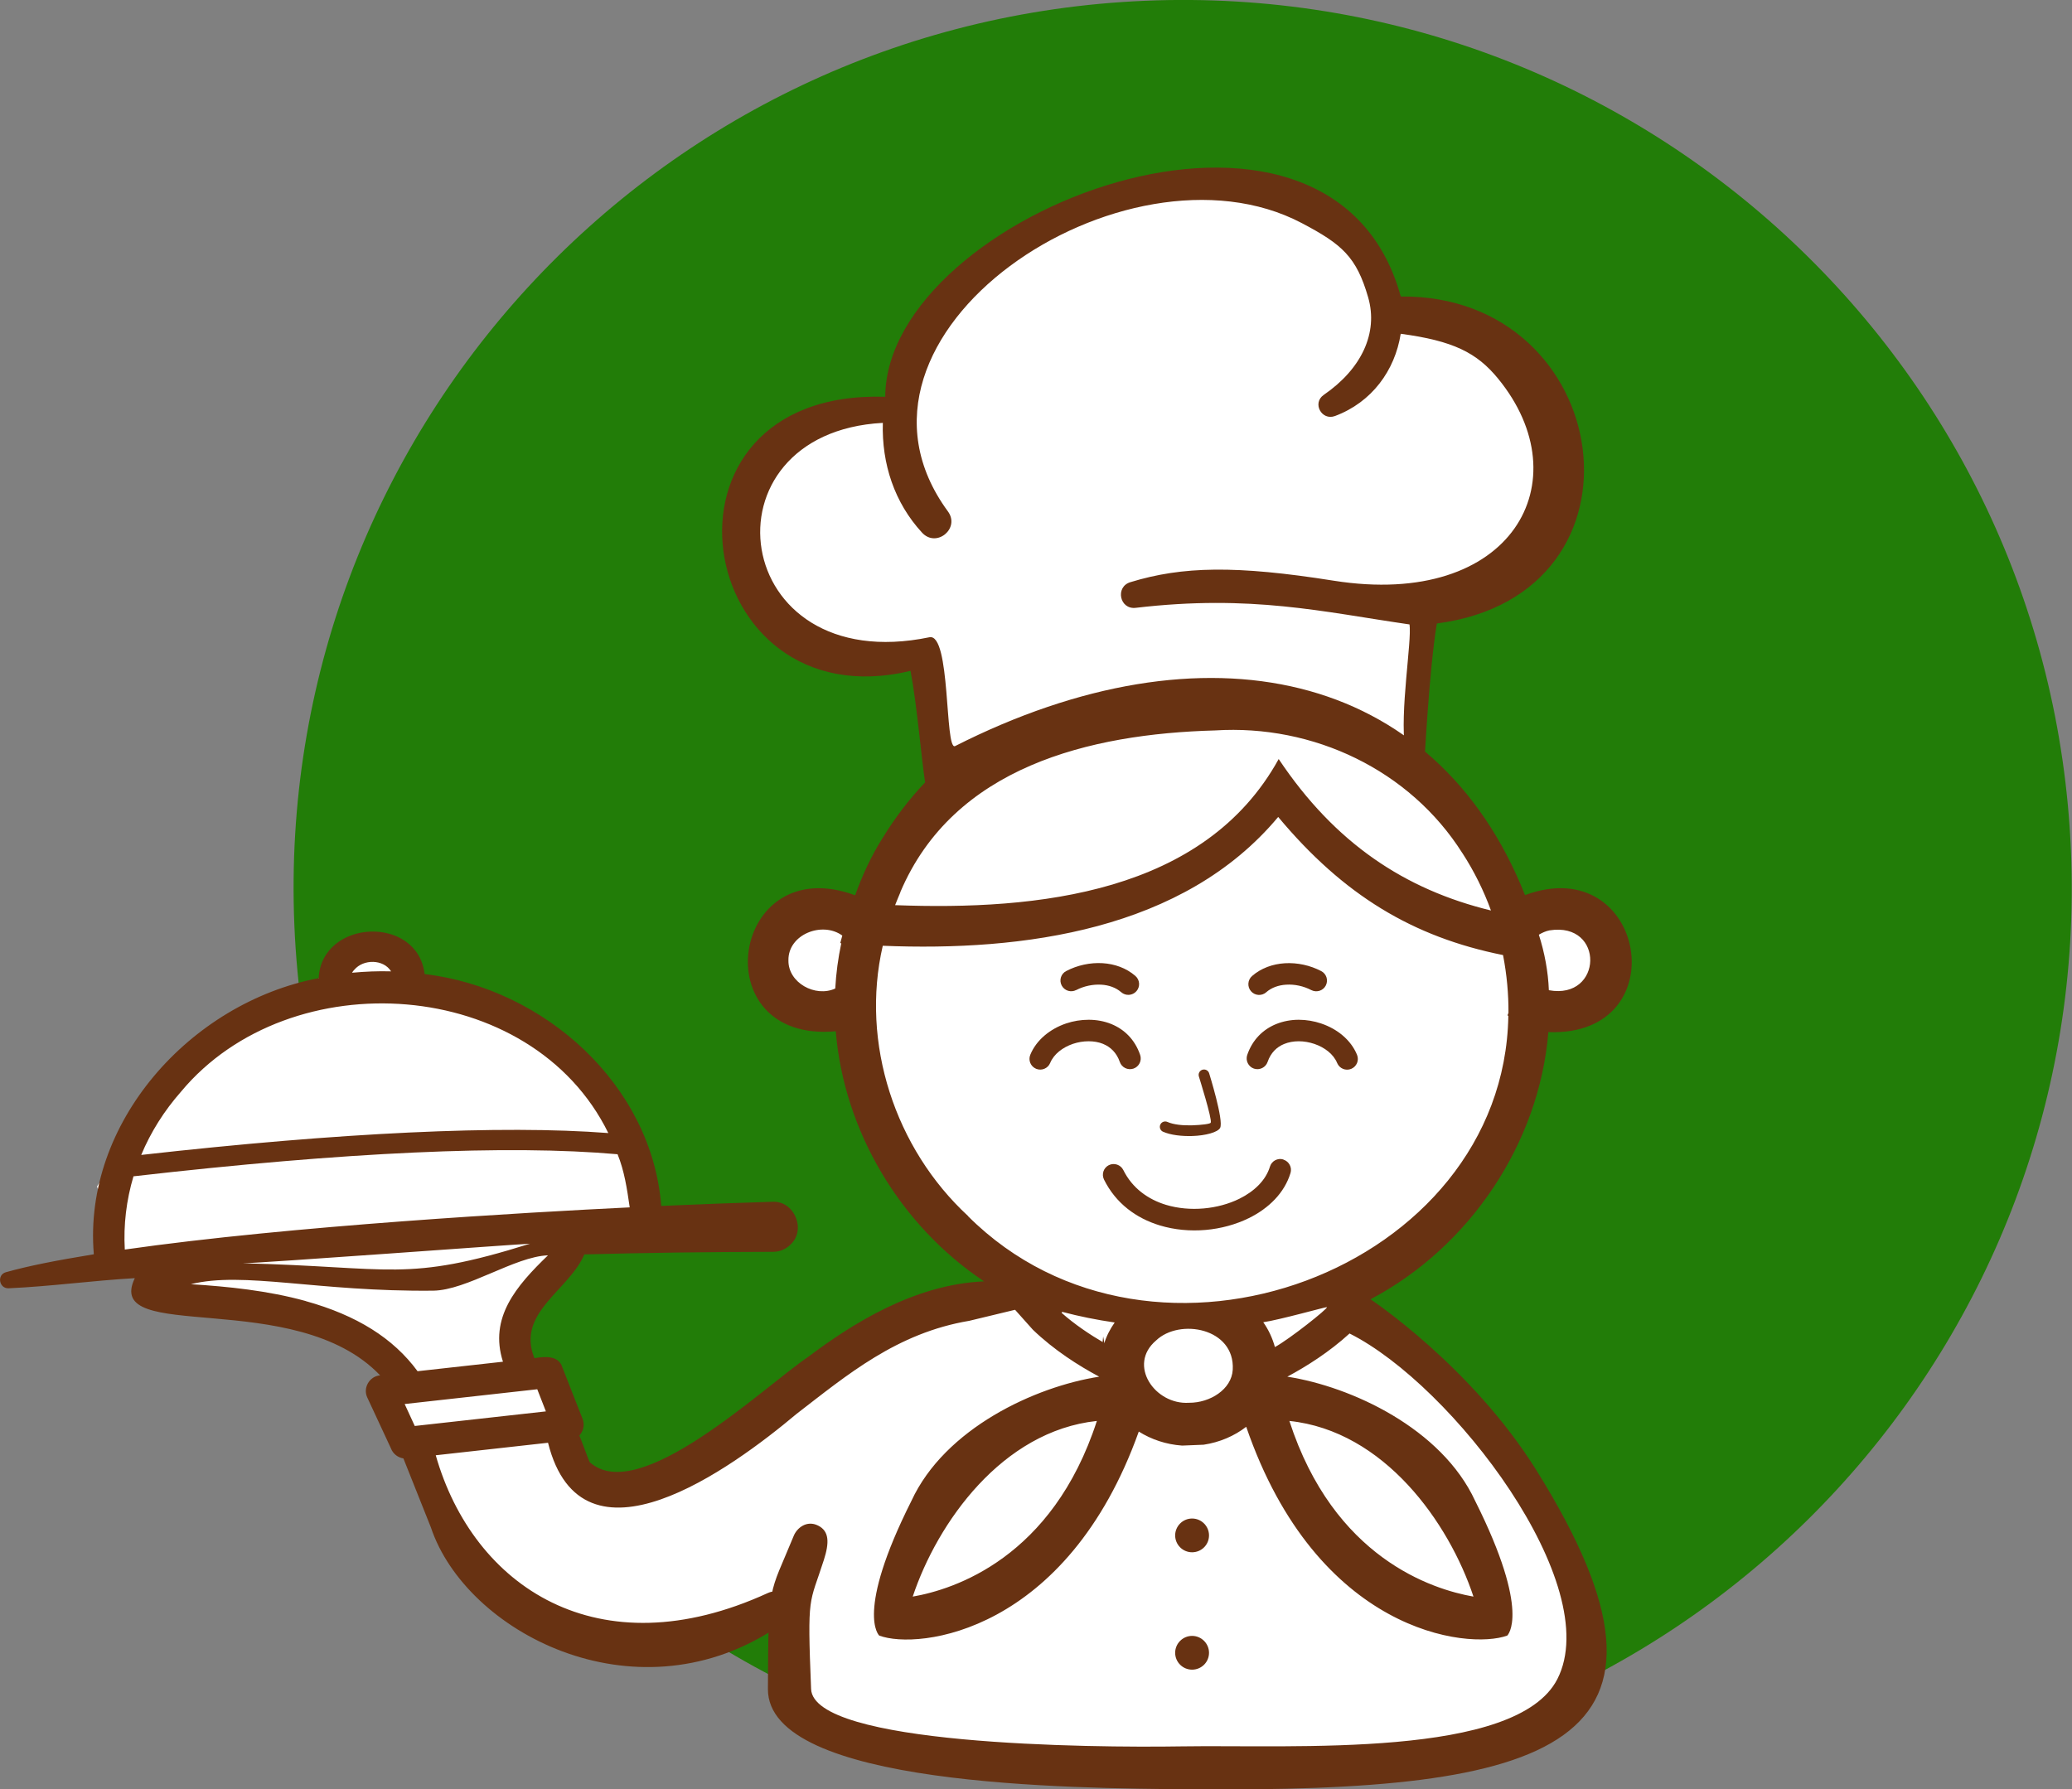
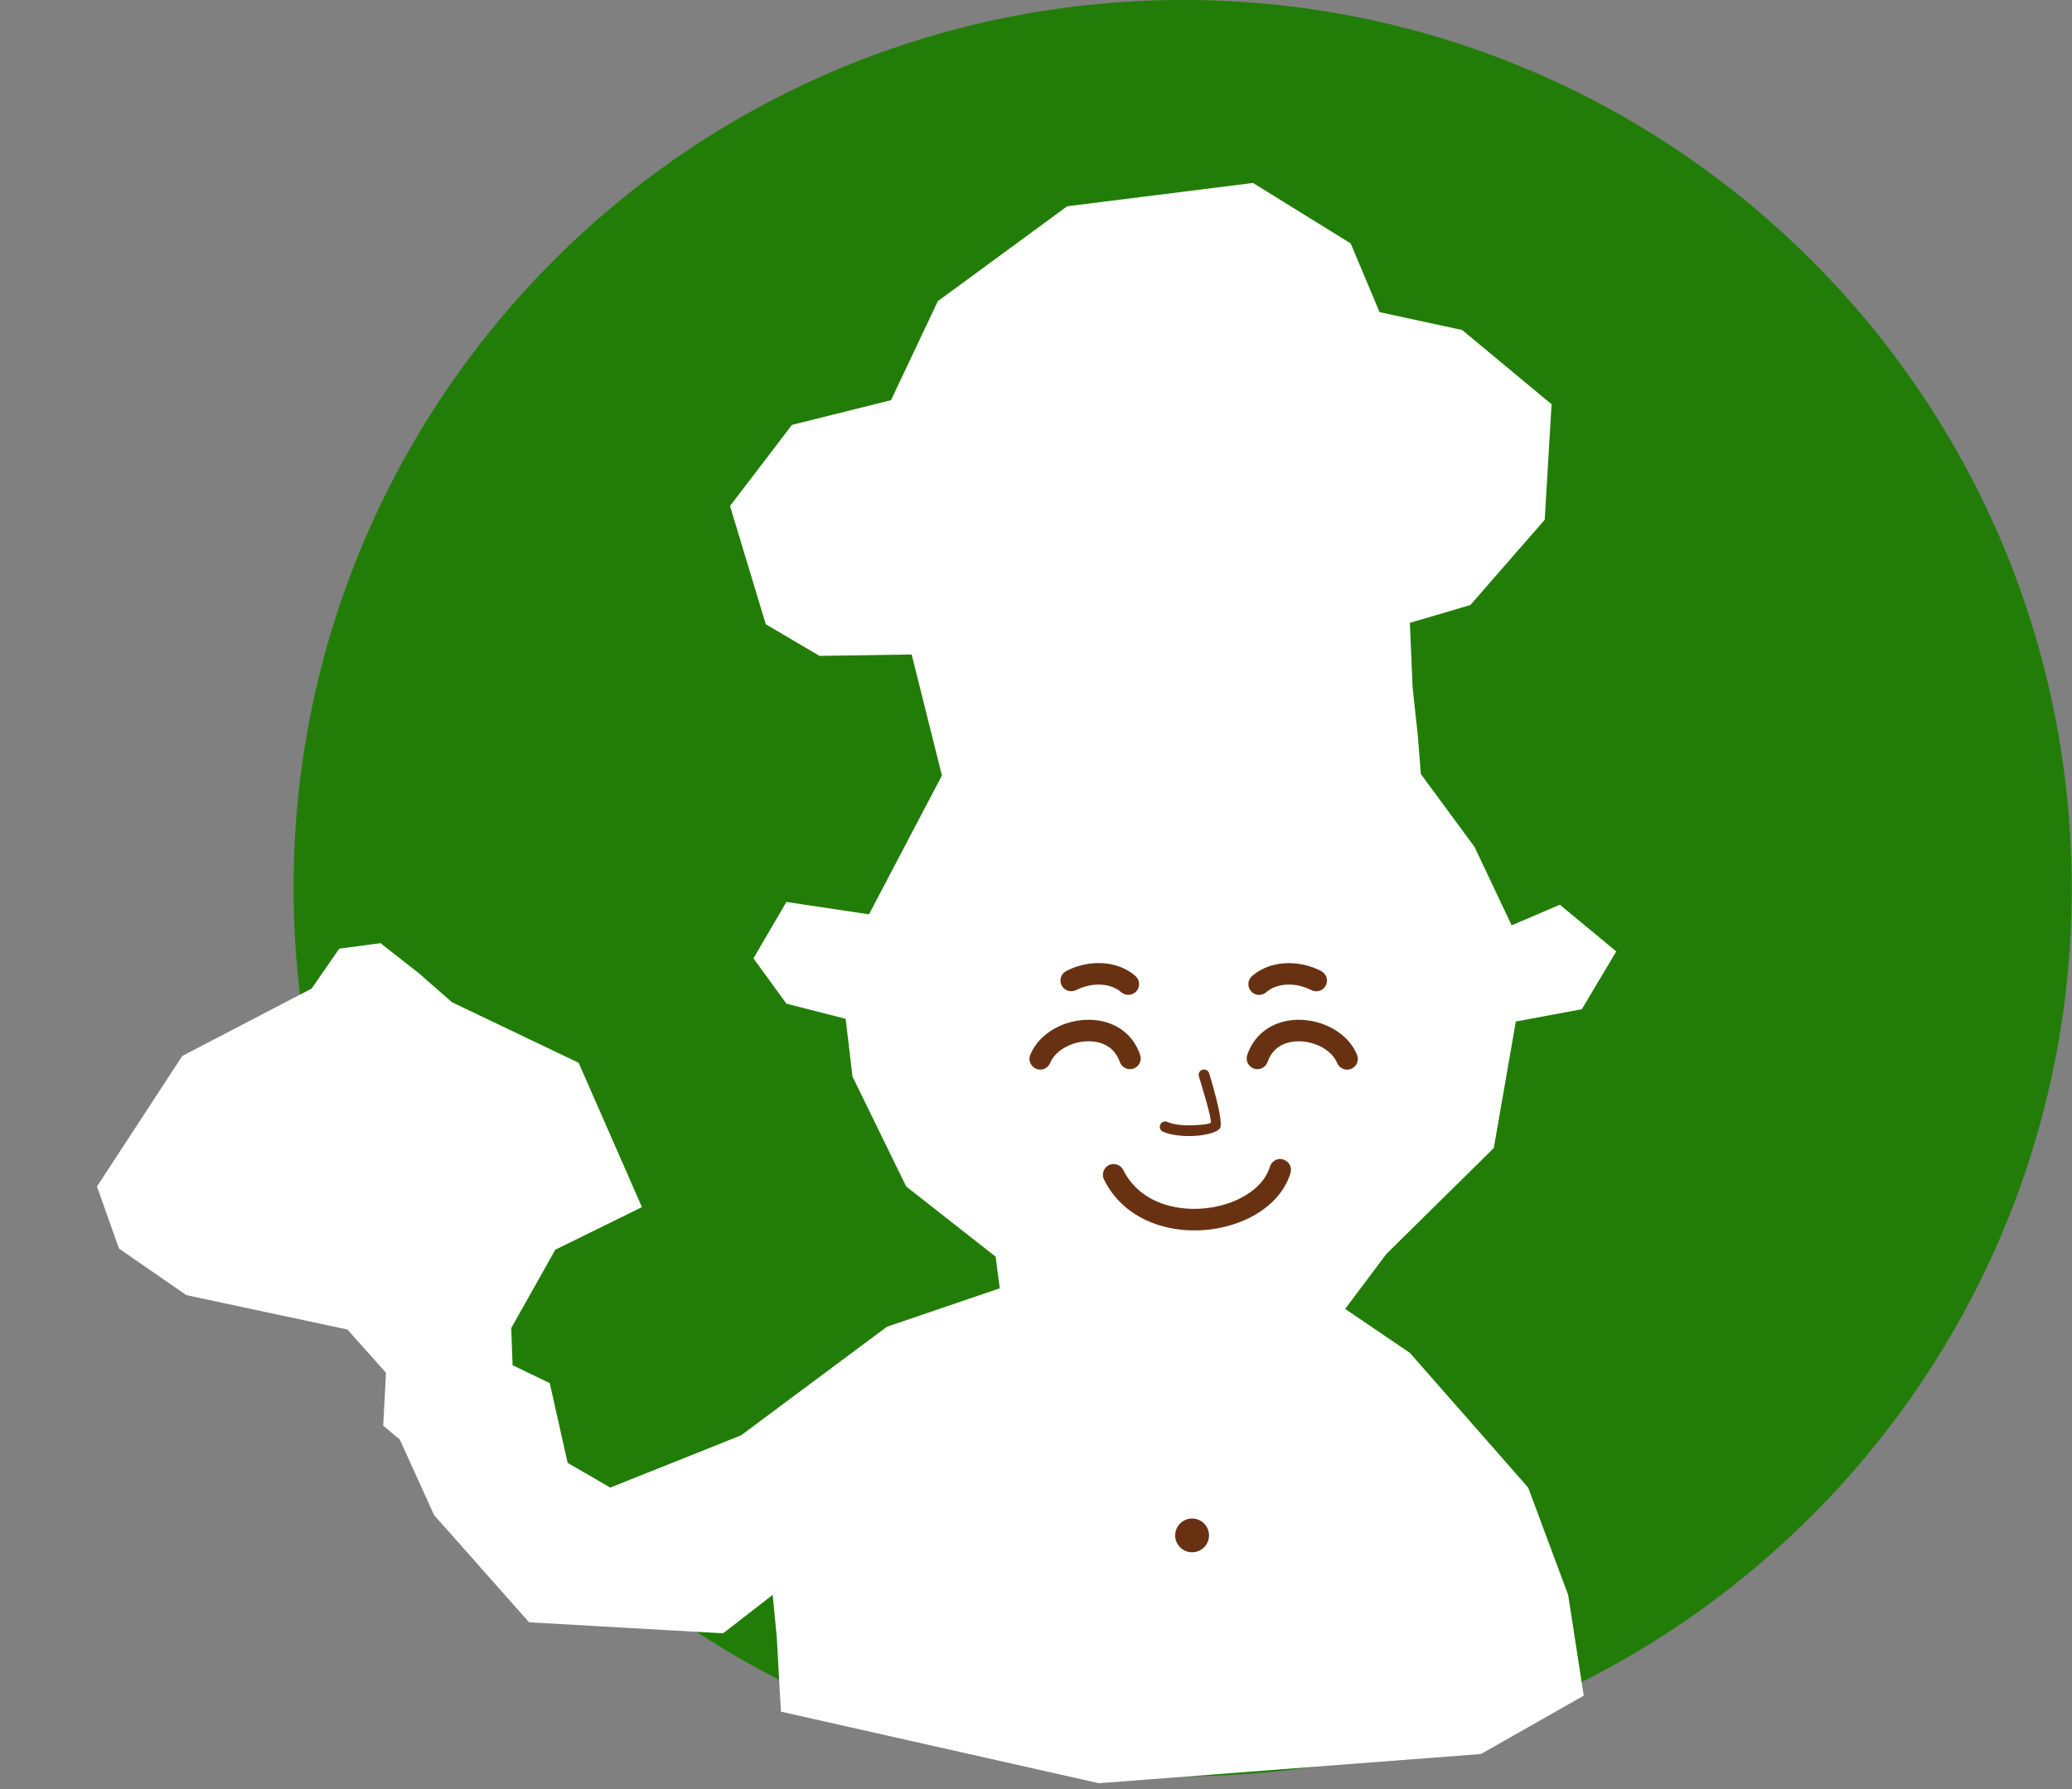
<svg xmlns="http://www.w3.org/2000/svg" width="1292" height="1116" viewBox="0 0 1292 1116" fill="none">
  <rect x="0" y="0" width="1292" height="1116" fill="#808080" stroke="none" />
  <g clip-path="url(#clip0_1004_4)">
    <path d="M760.668 1107.38C1066.57 1094.57 1304.17 836.397 1291.35 530.732C1278.53 225.067 1020.14 -12.338 714.238 0.473C408.33 13.284 170.737 271.461 183.559 577.126C196.38 882.791 454.761 1120.2 760.668 1107.38Z" fill="#227D08" />
    <path d="M74.208 778.741L60.473 740L113.686 658.558L194.329 616.562L211.517 591.663L237.261 588.252L261.081 606.916L281.879 625.11L360.796 662.832L400.274 752.862L346.237 779.447L318.768 828.344L319.631 851.479L342.784 862.615L353.968 912.374L380.535 927.784L462.081 895.2L553.046 827.481L623.408 803.484L620.818 783.76L565.054 740L531.58 671.419L527.303 635.423L490.375 625.973L469.812 597.702L490.375 562.529L541.862 570.253L587.344 483.635L568.468 408.192L510.978 409.055L477.504 389.331L455.214 315.574L493.829 264.992L555.597 249.581L584.793 187.823L665.437 128.653L781.281 114.105L842.225 151.827L860.237 194.685L911.723 205.821L967.487 252.13L963.21 324.162L916.864 377.333L879.113 388.469L880.839 428.778L884.057 458.461L885.98 482.772L919.454 528.219L942.607 577.115L972.628 564.254L1007.83 593.388L986.363 629.424L945.197 637.109L931.462 716.003L864.514 782.035L838.771 816.345L879.113 843.754L952.889 927.784L977.808 994.679L987.54 1057.54L923.457 1093.96L685.176 1112.16L486.961 1067.53L484.371 1021.26L481.82 994.679L450.897 1018.68L329.912 1011.81L270.695 944.959L249.269 897.788L238.948 889.2L240.675 856.184L216.658 829.207L116.236 807.758L74.208 778.741Z" fill="white" />
    <path d="M687.922 651.107C692.474 652.989 696.281 656.597 698.243 662.282C699.42 665.772 703.227 667.654 706.758 666.478C710.251 665.302 712.135 661.498 710.957 657.969C707.622 648.206 700.99 641.971 692.984 638.677C688.55 636.873 683.684 636.011 678.818 636.011C674.069 636.011 669.242 636.795 664.73 638.324C654.84 641.696 646.246 648.558 642.44 657.852C641.027 661.263 642.675 665.184 646.089 666.596C649.503 668.007 653.428 666.361 654.84 662.949C657.117 657.42 662.611 653.225 669.046 651.029C672.186 649.97 675.521 649.421 678.818 649.421C681.996 649.421 685.096 649.931 687.883 651.068L687.922 651.107Z" fill="#683212" />
    <path d="M800.233 723.139C796.701 722.041 792.934 724.08 791.874 727.609C789.284 736.157 782.103 743.058 772.802 747.646C766.209 750.9 758.518 752.979 750.591 753.684C742.625 754.39 734.541 753.684 727.084 751.449C715.861 748.038 706.011 741.019 700.439 729.726C698.791 726.432 694.788 725.06 691.452 726.668C688.117 728.314 686.782 732.314 688.391 735.647C695.769 750.587 708.601 759.841 723.199 764.271C732.382 767.055 742.232 767.918 751.729 767.095C761.265 766.271 770.565 763.722 778.728 759.723C791.207 753.567 800.939 743.96 804.706 731.569C805.766 728.04 803.764 724.315 800.233 723.217V723.139Z" fill="#683212" />
    <path d="M671.046 617.503C675.795 615.032 681.367 613.817 686.743 614.131C691.374 614.405 695.769 615.895 699.144 618.836C701.93 621.267 706.208 620.993 708.641 618.169C711.074 615.385 710.799 611.151 707.974 608.68C702.244 603.7 695.023 601.191 687.528 600.72C679.797 600.25 671.713 602.014 664.846 605.622C661.549 607.308 660.294 611.386 662.02 614.64C663.747 617.895 667.789 619.189 671.046 617.464V617.503Z" fill="#683212" />
    <path d="M789.56 618.836C792.934 615.895 797.33 614.405 801.96 614.13C807.336 613.778 812.909 615.032 817.657 617.503C820.954 619.189 824.996 617.934 826.683 614.679C828.41 611.386 827.115 607.347 823.858 605.661C816.99 602.053 808.906 600.289 801.175 600.759C793.68 601.23 786.459 603.739 780.73 608.719C777.944 611.15 777.63 615.424 780.063 618.208C782.496 621.032 786.734 621.306 789.56 618.875V618.836Z" fill="#683212" />
    <path d="M823.934 638.363C819.382 636.834 814.594 636.011 809.846 636.011C804.98 636.011 800.114 636.913 795.679 638.716C787.674 642.01 781.042 648.245 777.706 657.969C776.529 661.459 778.413 665.302 781.905 666.478C785.398 667.654 789.244 665.772 790.421 662.282C792.383 656.558 796.189 652.95 800.742 651.107C803.528 649.97 806.628 649.421 809.807 649.421C813.103 649.421 816.439 650.009 819.578 651.068C826.014 653.264 831.508 657.459 833.784 662.988C835.197 666.4 839.121 668.047 842.535 666.635C845.949 665.223 847.597 661.341 846.185 657.891C842.378 648.558 833.784 641.696 823.895 638.363H823.934Z" fill="#683212" />
    <path d="M725.16 705.807C729.947 707.964 737.011 708.709 743.447 708.513C751.648 708.277 759.301 706.199 760.792 703.494C763.264 699.063 753.964 669.458 753.964 669.38C753.414 667.615 751.531 666.635 749.765 667.184C747.999 667.733 747.018 669.615 747.567 671.379C747.567 671.458 756.044 698.278 754.945 700.239C754.513 700.984 749.372 701.651 743.29 701.847C737.717 702.004 731.752 701.455 727.946 699.729C726.258 698.984 724.257 699.729 723.511 701.415C722.766 703.101 723.512 705.062 725.199 705.846L725.16 705.807Z" fill="#683212" />
-     <path d="M965.405 643.696C1046.32 646.872 1026.27 530.414 950.924 558.254C895.043 417.445 751.258 386.39 595.465 465.362C589.029 467.715 592.874 394.703 579.532 397.448C454.387 423.327 435.355 269.932 550.493 263.736C549.747 289.341 557.752 313.535 574.941 332.2C583.888 341.924 598.879 329.572 591.069 318.946C509.994 208.409 701.812 81.324 811.691 139.122C836.885 152.375 845.832 160.218 853.131 185.509C859.489 207.585 849.05 230.053 825.426 246.287C818.049 251.345 824.092 262.56 832.451 259.462C855.329 250.914 869.81 231.151 873.42 208.173C906.148 212.565 920.864 219.937 934.128 236.131C986.36 299.889 943.154 379.842 831.548 362.157C770.722 352.511 737.287 353.139 704.834 363.098C695.219 366.039 698.162 380.273 708.169 379.097C780.297 370.627 824.955 381.645 878.914 389.448C880.444 399.879 872.714 443.953 876.167 467.009C877.266 474.341 887.39 472.812 888.175 476.106C888.175 476.106 891.158 417.602 895.945 388.86C1034.98 370.666 1006.77 183.549 873.459 184.921C829.782 25.761 552.533 133.083 551.984 247.463C397.957 242.64 431.587 451.246 567.759 418.387C571.801 439.522 574.784 475.243 576.864 487.948C566.817 498.535 557.87 510.298 550.296 522.768C550.218 522.768 550.218 522.846 550.218 522.846C543.193 533.982 537.699 545.942 533.226 558.372C455.525 529.669 437.945 650.715 521.139 643.186C526.28 705.376 561.284 764.272 613.634 799.17C569.643 801.013 530.479 826.304 503.99 846.224C475.775 865.359 398.27 939.508 367.74 911.942C367.386 911.746 361.736 895.983 361.225 895.356C363.776 892.611 364.679 888.651 363.305 885.004L350.708 852.929C348.472 845.204 339.603 845.949 333.245 847.087C321.708 818.658 354.868 804.816 364.365 782.348C403.058 781.329 441.555 780.819 482.132 780.741C486.252 780.741 490.177 779.054 493.081 776.074C502.852 766.742 495.239 748.822 481.7 749.528C461.49 750.156 436.924 751.018 412.319 752.116C406.394 676.516 339.485 616.366 264.767 607.504C260.372 570.449 200.645 573.115 198.683 610.053C118.431 625.424 51.601 700.475 58.508 782.27C34.452 786.23 18.402 789.367 3.725 793.445C-2.122 795.014 -0.631 803.758 5.413 803.483C31.588 802.307 58.351 798.621 84.055 797.17C64.08 838.813 184.084 802.228 237.023 857.791C230.43 858.301 226.152 865.594 229.017 871.594L243.733 903.237C244.989 906.688 248.05 909.041 251.542 909.59L268.691 952.644C290.51 1017.85 394.621 1072.28 481.7 1016.72C496.966 1014.95 492.924 987.072 478.796 993.542C372.88 1042.09 295.062 989.542 271.713 907.629L341.722 899.826C362.874 984.013 456.036 915.981 496.73 881.789C528.242 857.517 559.204 831.323 604.451 823.756L632.941 816.894L644.047 829.324C657.193 841.989 672.537 851.753 685.409 858.615C645.46 864.81 589.186 890.807 568.309 936.097C533.03 1006.25 548.177 1020.01 548.256 1020.09C572.665 1029.22 665.238 1018.36 710.092 892.846C717.901 897.748 727.084 900.885 737.13 901.591L750.551 901.042C760.519 899.552 769.702 895.591 777.079 889.866C821.266 1018.32 915.135 1029.07 939.858 1020.09C939.858 1020.01 955.005 1006.25 919.844 936.097C898.928 890.807 842.497 864.771 802.705 858.615C814.713 852.184 828.919 843.205 841.516 831.676C905.913 863.947 1001 988.719 971.095 1047.22C945.666 1096.9 806.472 1088.08 737.13 1089.18C678.934 1090.12 507.169 1088.28 505.756 1053.38C503.323 993.032 504.657 1001.31 513.722 972.916C517.176 962.133 517.136 954.957 510.112 951.468C503.087 947.978 496.966 952.879 494.925 957.898C479.267 996.169 479.189 985.856 478.835 1053.38C478.522 1113.96 667.043 1115.33 742.31 1115.96C966.66 1117.84 1066.1 1090.28 958.066 917.04C917.489 851.988 854.583 810.345 854.583 810.345C916.665 777.564 959.754 712.983 965.483 643.735L965.405 643.696ZM966.229 580.252C1000.8 574.801 999.467 623.777 965.797 617.581C965.365 605.975 963.089 593.976 959.557 582.957C961.637 581.742 963.796 580.722 966.229 580.252ZM524.592 588.251C522.591 597.662 521.335 607.112 520.825 616.523C508.385 622.247 491.354 612.915 491.629 598.917C491.393 582.722 512.741 574.409 525.22 583.506C524.789 585.075 524.357 586.643 523.925 588.251H524.553H524.592ZM220.933 604.838C226.545 598.093 239.142 598.132 243.851 605.818C235.806 605.583 227.604 605.935 219.52 606.68C219.874 606.053 220.344 605.387 220.933 604.798V604.838ZM112.898 680.83C180.984 599.073 331.44 609.033 379.316 706.67C312.761 701.572 212.339 706.317 88.058 720.316C93.983 706.082 102.342 692.828 112.898 680.83ZM77.815 779.29C76.952 763.88 78.796 748.509 83.231 733.648C215.361 718.512 316.842 713.846 385.085 719.884C389.284 730.197 390.932 741.058 392.659 753.018C329.871 756.076 181.573 764.468 77.815 779.329V779.29ZM330.459 775.682C252.759 800.072 244.95 790.112 151.356 787.877C161.638 787.877 322.571 775.957 330.459 775.682ZM190.638 811.443C167.132 804.934 142.134 802.385 119.02 800.934C151.984 792.739 197.78 805.718 270.065 804.973C291.06 804.777 321.002 783.642 341.683 782.936C321.904 802.032 304.834 821.795 313.624 849.282L260.372 855.203C245.224 834.578 222.385 820.305 190.638 811.482V811.443ZM258.645 889.396L252.327 875.672L335.011 866.457L340.388 880.26L258.645 889.357V889.396ZM569.133 995.777C584.516 949.625 624.896 892.493 683.957 886.22C656.251 971.622 594.954 991.307 569.133 995.777ZM918.784 995.777C893.002 991.267 831.666 971.622 804 886.22C863.138 892.415 903.48 949.664 918.784 995.777ZM561.363 556.49C594.483 478.341 679.208 457.677 757.693 455.559C818.873 451.677 879.11 480.223 911.878 532.1C911.878 532.1 911.904 532.126 911.956 532.179C919.177 543.354 925.142 555.353 929.694 567.861C876.01 554.804 832.411 525.944 797.328 473.4C751.14 557.156 647.108 567.9 558.145 564.528C559.204 561.783 560.342 559.156 561.441 556.49H561.363ZM688.626 837.637C679.601 832.382 670.065 825.991 661.981 818.815L662.334 818.188C673.008 821.011 683.957 823.207 695.062 824.814C692.315 828.775 690.039 833.01 688.626 837.637ZM741.447 874.887C720.178 876.299 702.872 851.282 720.884 836.029C735.521 822.03 770.133 828.265 768.681 854.262C768.014 866.496 754.515 874.966 741.447 874.887ZM794.974 840.146C793.483 834.656 791.01 829.324 787.714 824.657C797.996 823.167 827.153 814.933 827.428 815.247C828.134 816.07 804.117 835.166 794.974 840.146ZM603.705 758.468C558.106 716.394 536.444 650.519 550.453 589.859C638.082 593.466 738.072 580.173 797.015 509.514C837.748 558.333 880.954 584.369 937.228 595.662C939.622 608.092 940.682 620.091 940.603 631.697L940.015 633.227L940.525 633.658C937.817 791.798 719.314 874.025 603.627 758.508L603.705 758.468Z" fill="#683212" />
    <path d="M753.886 957.624C753.886 963.467 749.138 968.133 743.33 968.133C737.522 968.133 732.773 963.427 732.773 957.624C732.773 951.821 737.522 947.076 743.33 947.076C749.138 947.076 753.886 951.821 753.886 957.624Z" fill="#683212" />
-     <path d="M753.886 1030.83C753.886 1036.67 749.138 1041.34 743.33 1041.34C737.522 1041.34 732.773 1036.64 732.773 1030.83C732.773 1025.03 737.522 1020.28 743.33 1020.28C749.138 1020.28 753.886 1025.03 753.886 1030.83Z" fill="#683212" />
-     <path d="M687.883 833.52L688.628 837.637L685.371 858.576" fill="#683212" />
  </g>
  <defs>
    <clipPath id="clip0_1004_4">
      <rect width="1291.83" height="1116" fill="white" />
    </clipPath>
  </defs>
</svg>